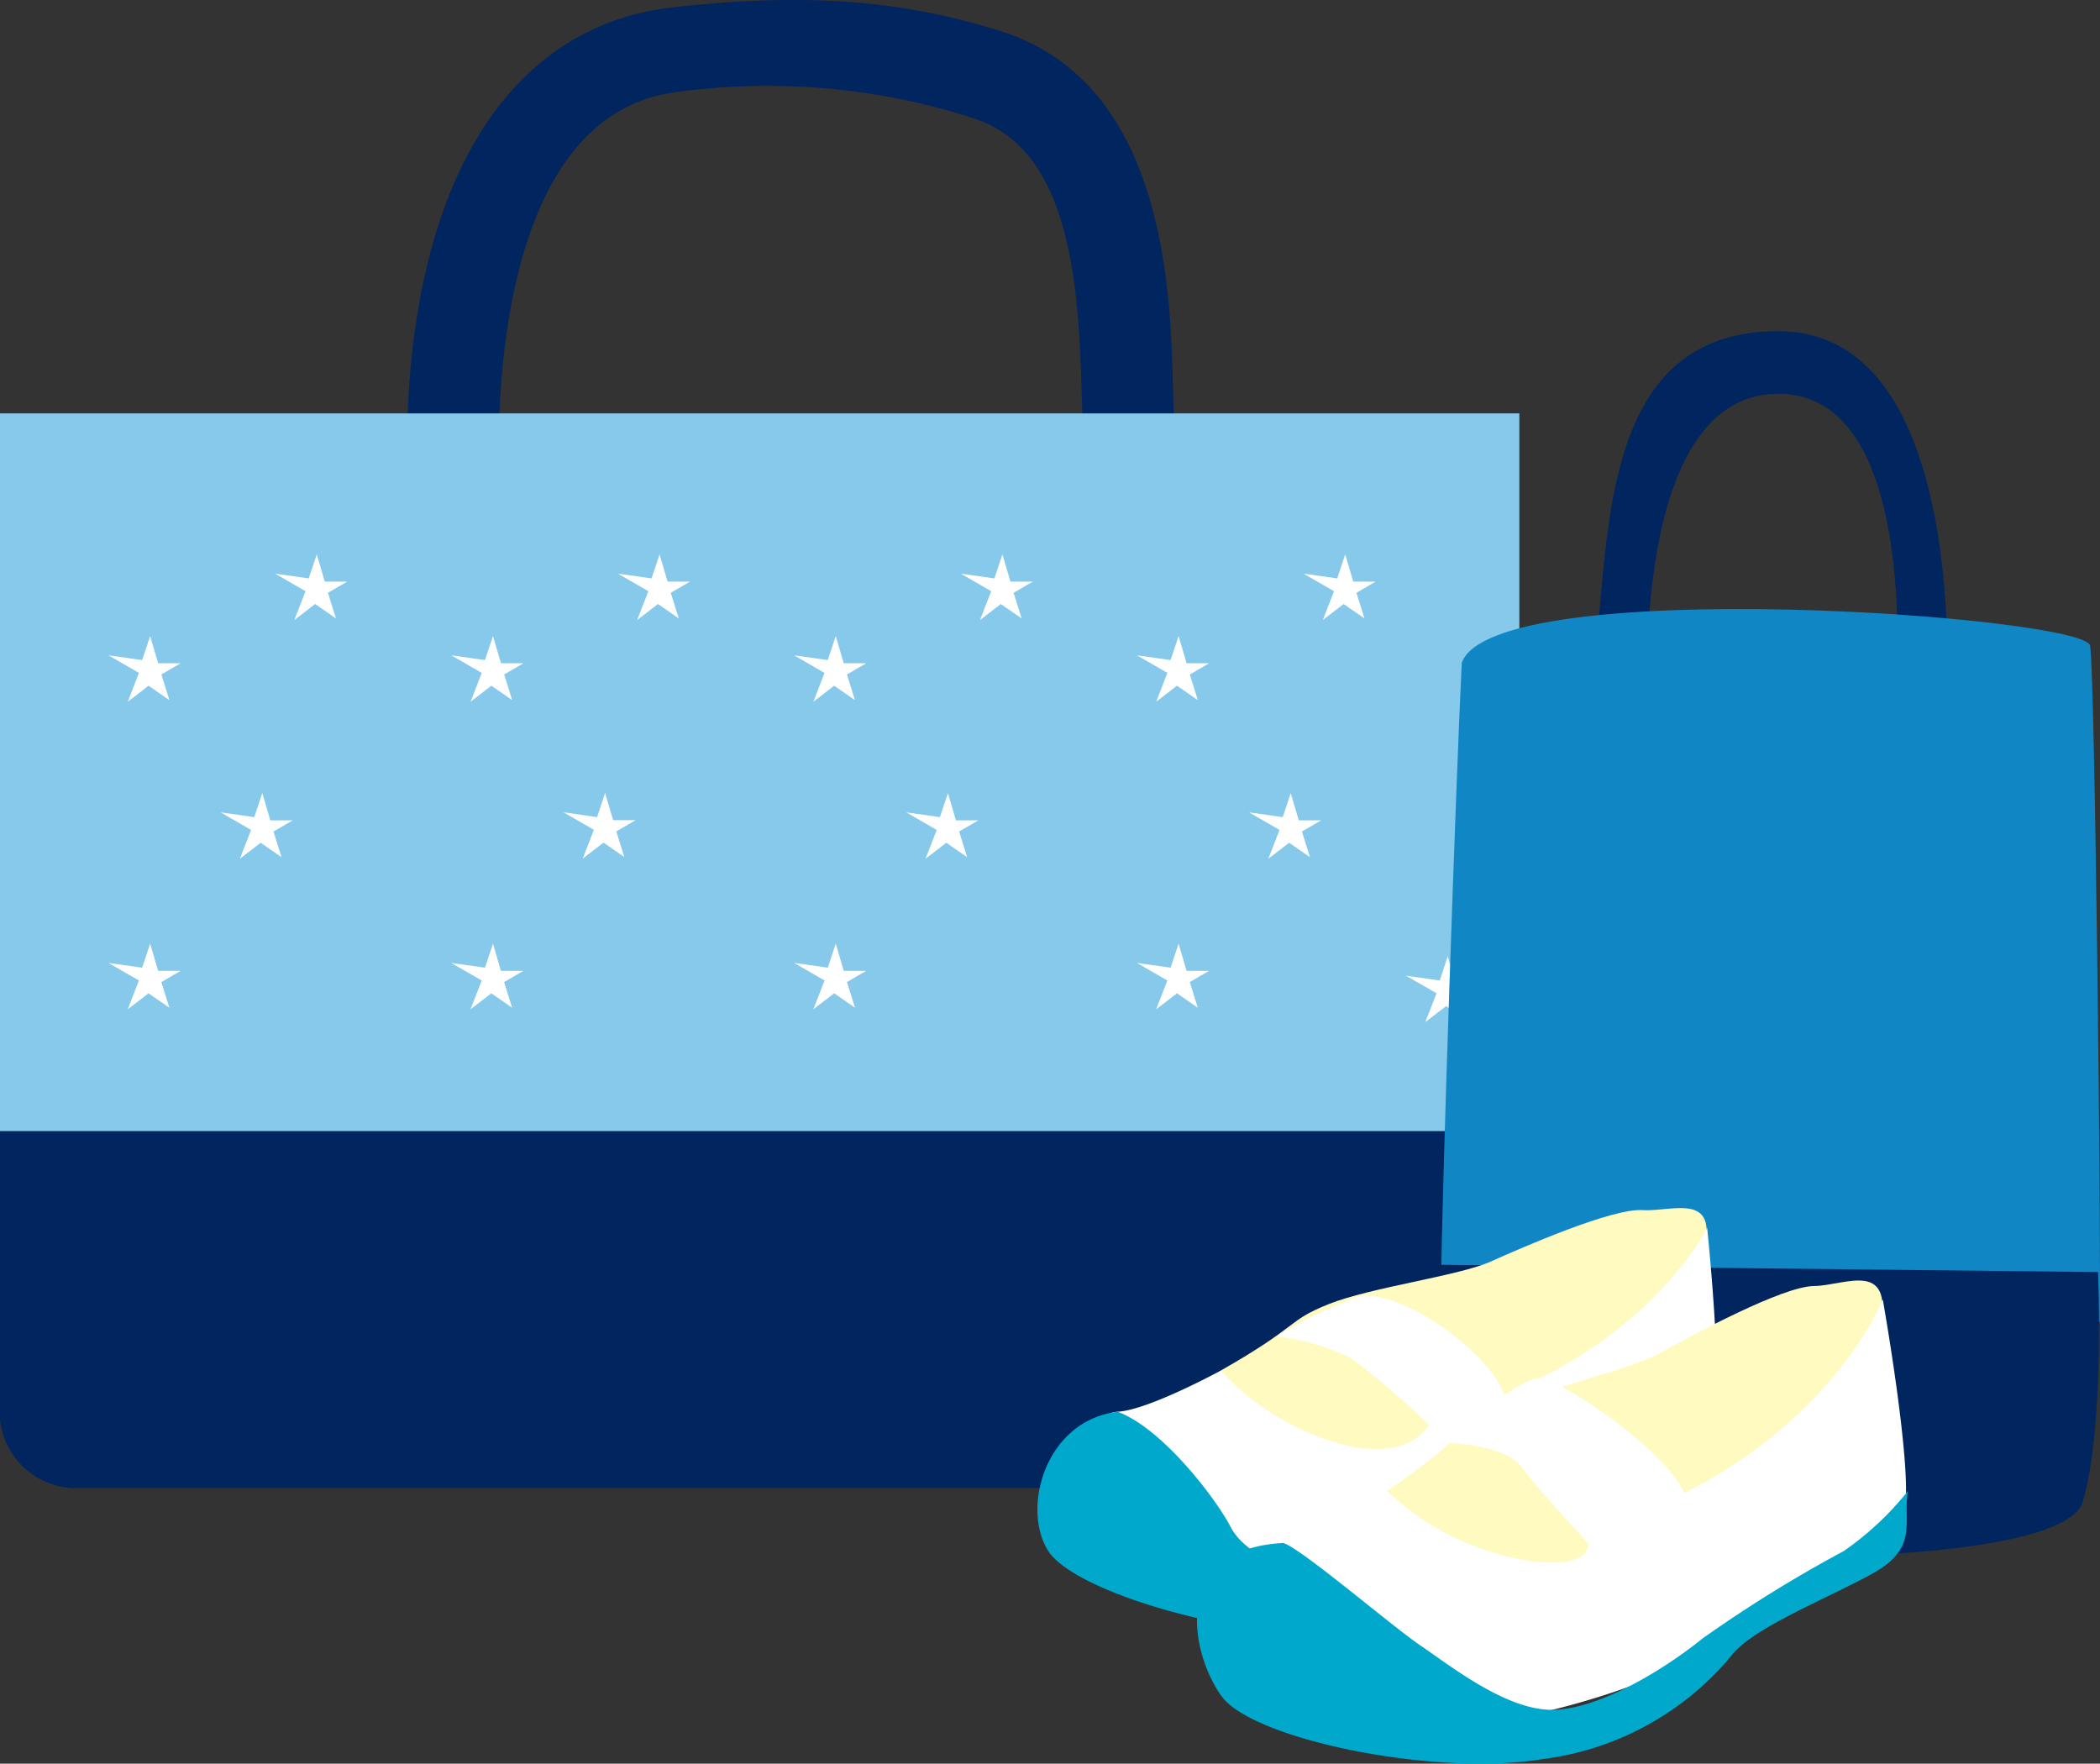
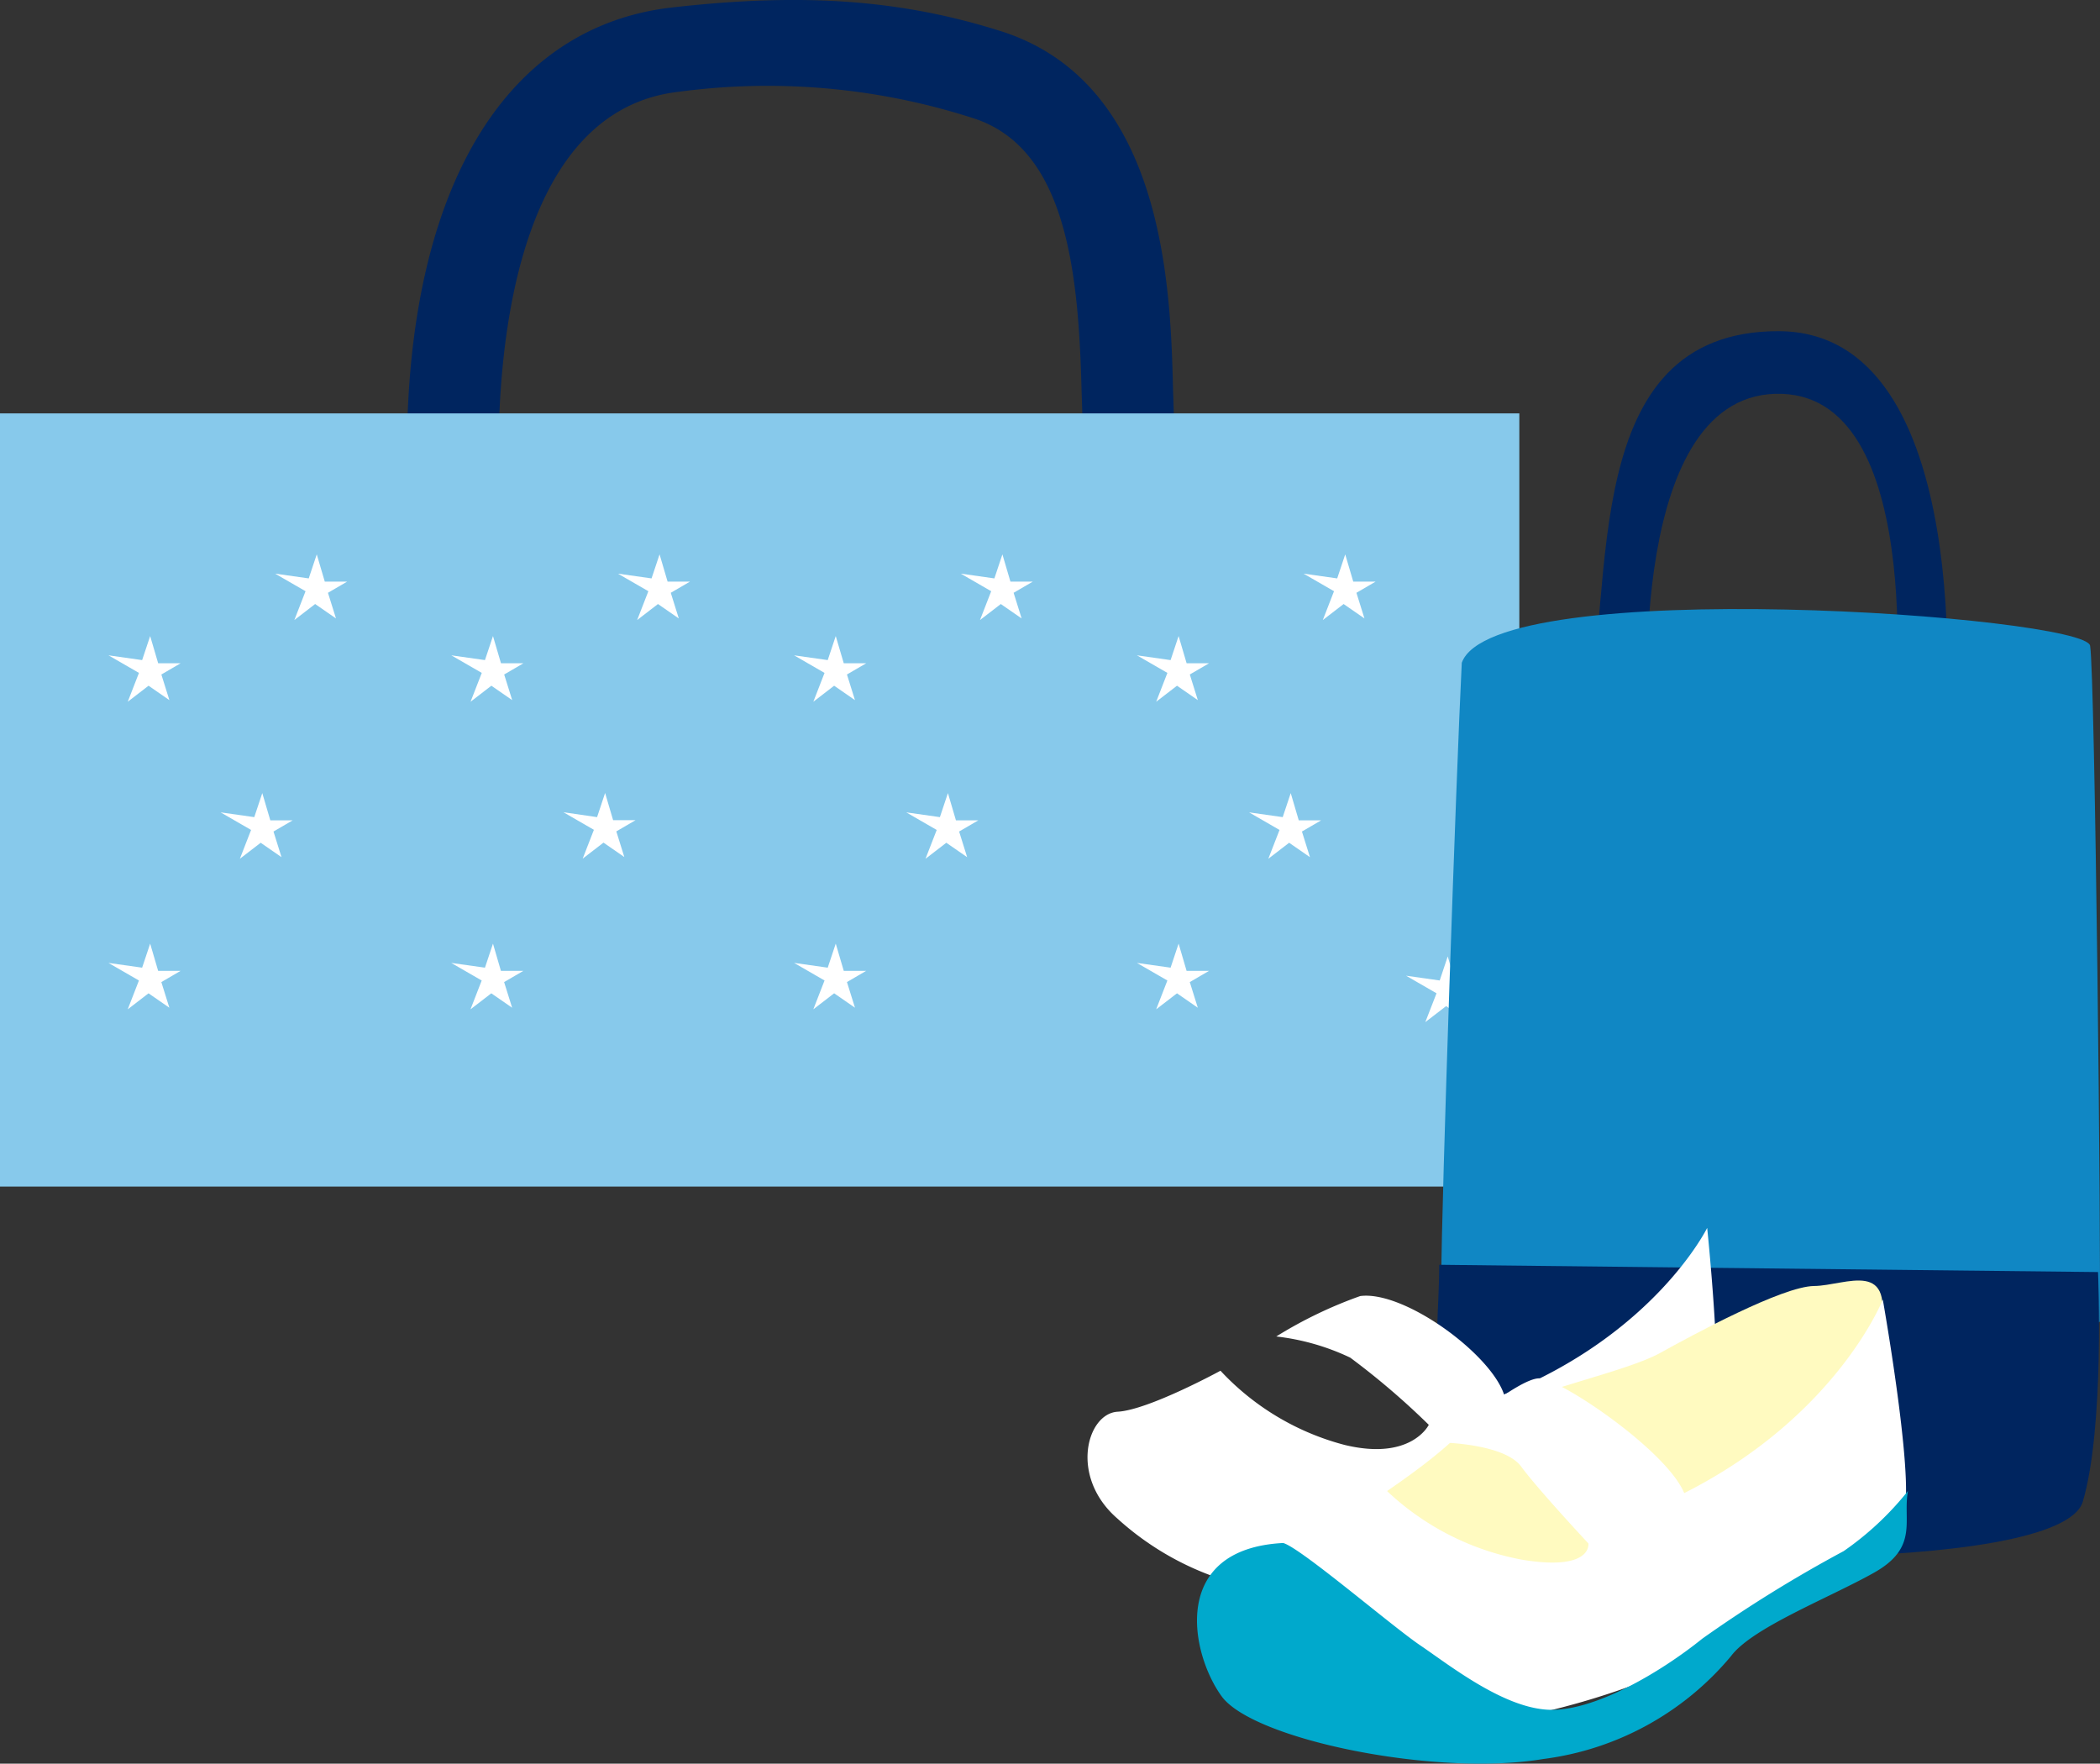
<svg xmlns="http://www.w3.org/2000/svg" viewBox="0 0 95.574 80.266">
  <rect x="0" y="0" width="95.574" height="80.266" fill="#333333" stroke="none" />
  <path fill="#00255f" d="m22.699 19.5-4.164-.114C18.84 8.135 23.22 1.194 30.559.343c5.953-.679 10.422-.366 14.96 1.065 7.522 2.359 7.758 11.817 7.868 16.359l.045 1.375-4.156.22-.049-1.489c-.134-5.335-.634-11.137-4.953-12.5a30.46 30.46 0 0 0-13.4-1.194c-7.177.83-8.055 11.079-8.169 15.32" />
  <path fill="#87c9eb" d="M0 18.814h69.147v35.19H0z" />
-   <path fill="#00255f" d="M65.661 67.723H3.275A3.49 3.49 0 0 1 0 64.6V51.477h69.217v13.268a3.453 3.453 0 0 1-3.556 2.977" />
  <path fill="#fff" d="m14.051 26.324.365-1.094.365 1.239h1.02l-.875.51.365 1.167-.948-.656-.947.729.51-1.312-1.386-.8Zm-7.582 3.718.365-1.094.365 1.239h1.02l-.875.51.365 1.167-.948-.656-.947.729.51-1.312-1.386-.8Zm0 13.998.365-1.094.364 1.24h1.02l-.875.51.365 1.167-.948-.656-.947.729.51-1.312-1.386-.8Zm5.103-6.851.365-1.094.365 1.239h1.02l-.875.51.365 1.167-.948-.656-.947.729.51-1.312-1.386-.8Zm18.081-10.865.365-1.094.365 1.239h1.02l-.875.51.365 1.167-.948-.656-.947.729.51-1.312-1.386-.8Zm-7.582 3.718.365-1.094.365 1.239h1.02l-.875.51.365 1.167-.948-.656-.947.729.51-1.312-1.386-.8Zm0 13.998.365-1.094.362 1.24h1.02l-.875.51.365 1.167-.948-.656-.947.729.51-1.312-1.386-.8Zm5.103-6.851.365-1.1.365 1.239h1.02l-.875.51.365 1.167-.948-.656-.947.729.51-1.312-1.386-.8Zm18.082-10.865.365-1.094.365 1.239h1.02l-.875.51.365 1.167-.948-.656-.947.729.51-1.312-1.386-.8Zm-7.585 3.718.365-1.094.365 1.239h1.02l-.875.51.365 1.167-.948-.656-.947.729.51-1.312-1.386-.8Zm0 13.998.365-1.094.365 1.239h1.02l-.875.51.365 1.167-.948-.656-.947.729.51-1.312-1.386-.8Zm5.105-6.851.365-1.094.365 1.239h1.02l-.875.51.365 1.167-.948-.656-.947.729.51-1.312-1.386-.8Zm18.082-10.865.365-1.094.365 1.239h1.02l-.875.51.365 1.167-.948-.656-.947.729.51-1.312-1.386-.8Zm-7.583 3.718.365-1.094.365 1.239h1.02l-.875.51.365 1.167-.948-.656-.947.729.51-1.312-1.386-.8Zm0 13.998.365-1.094.364 1.24h1.02l-.875.51.365 1.167-.948-.656-.947.729.51-1.312-1.386-.8Zm5.103-6.851.365-1.094.365 1.239h1.02l-.875.51.365 1.167-.948-.656-.947.729.51-1.312-1.386-.8Zm7.145 7.434.365-1.094.365 1.239h1.02l-.875.51.365 1.167-.948-.656-.947.729.51-1.312-1.386-.8Z" />
  <path fill="#00255f" d="M72.182 32.761c1.331-6.087-.38-17.689 8.749-17.689s7.609 18.07 7.609 18.07l-2.355.011s1.652-14.97-5.063-15.228c-7.12-.273-6.117 14.742-6.117 14.742Z" />
  <path fill="#1087c4" d="M66.527 30.172c-.256 5.072-.93 24.733-.93 27.941 0 2.2 27.661 3.31 29.965 2.042.072-2.989-.21-29.422-.438-30.767s-27.177-3.307-28.6.785" />
  <path fill="#00255f" d="M65.503 57.561c0 3.3-1.015 10.144 2.789 11.92s25.5 2.245 26.5-1.141.693-10.447.693-10.447-30.492-.332-29.985-.332" />
-   <path fill="#fffac0" d="M55.545 62.384c3.662-2.082 2.989-2.255 4.915-3.028s5.906-1.279 7.383-1.94 5.534-2.436 6.913-2.342 3.692-.97 2.658 2.306-13.248 9.618-13.248 9.618-8.712-1.216-8.62-4.613" />
  <path fill="#fff" d="M55.545 62.384s-3.276 1.788-4.677 1.865-2.209 2.952-.021 4.856a13.12 13.12 0 0 0 9.21 3.412 33.8 33.8 0 0 0 17.725-7.245c.846-.487-.086-9.388-.086-9.388s-2.363 4.808-9.245 7.58c-.627-1.871-4.559-4.737-6.544-4.479a19.7 19.7 0 0 0-3.822 1.84 10.6 10.6 0 0 1 3.366.963 34.5 34.5 0 0 1 3.575 3.058s-.794 1.65-3.83.915a11.8 11.8 0 0 1-5.649-3.376" />
-   <path fill="#00a9cc" d="M50.864 64.25c2.028.751 4.455 3.917 5.146 5.249.812 1.567 3.851 2.482 5.818 2.737s5.036-1.223 6.936-2.514a58 58 0 0 1 6.423-3.258 16.3 16.3 0 0 0 3.289-2.557c-.335 1.235 0 2.643-2.029 3.572s-5.469 1.933-6.487 3.079a12.77 12.77 0 0 1-8.485 3.764c-4.749.407-12.55-1.8-13.775-3.748s-.115-5.929 3.168-6.323" />
  <path fill="#fffac0" d="M63.126 67.861c3.651-2.51 2.937-2.639 4.883-3.617s6.051-1.841 7.537-2.664 5.574-3.039 7.017-3.052 3.768-1.332 2.947 2.231-13.048 11.302-13.048 11.302-9.168-.58-9.336-4.2" />
  <path fill="#fff" d="M63.126 67.861s-3.272 2.171-4.724 2.363-2.071 3.317.356 5.16a13.5 13.5 0 0 0 9.857 2.871 35.1 35.1 0 0 0 17.894-9.144c.843-.586-.82-9.965-.82-9.965s-2.087 5.3-9.038 8.807c-.8-1.936-5.586-5.169-6.575-5.222s-4.395 2.922-4.395 2.922 2.792.059 3.549 1.091 3.06 3.5 3.06 3.5.2 1.273-3.016.741a12.2 12.2 0 0 1-6.146-3.124" />
  <path fill="#00a9cc" d="M58.4 70.224c.8.223 4.939 3.781 6.244 4.663s3.728 2.814 5.8 2.925 5.142-1.71 7.027-3.232a61 61 0 0 1 6.436-3.986 13.7 13.7 0 0 0 2.928-2.739c-.251 1.339.509 2.563-1.537 3.716s-5.545 2.5-6.516 3.8a13.32 13.32 0 0 1-8.547 4.684c-4.914.82-13.21-.886-14.638-2.856s-2.352-6.709 2.803-6.975" />
</svg>